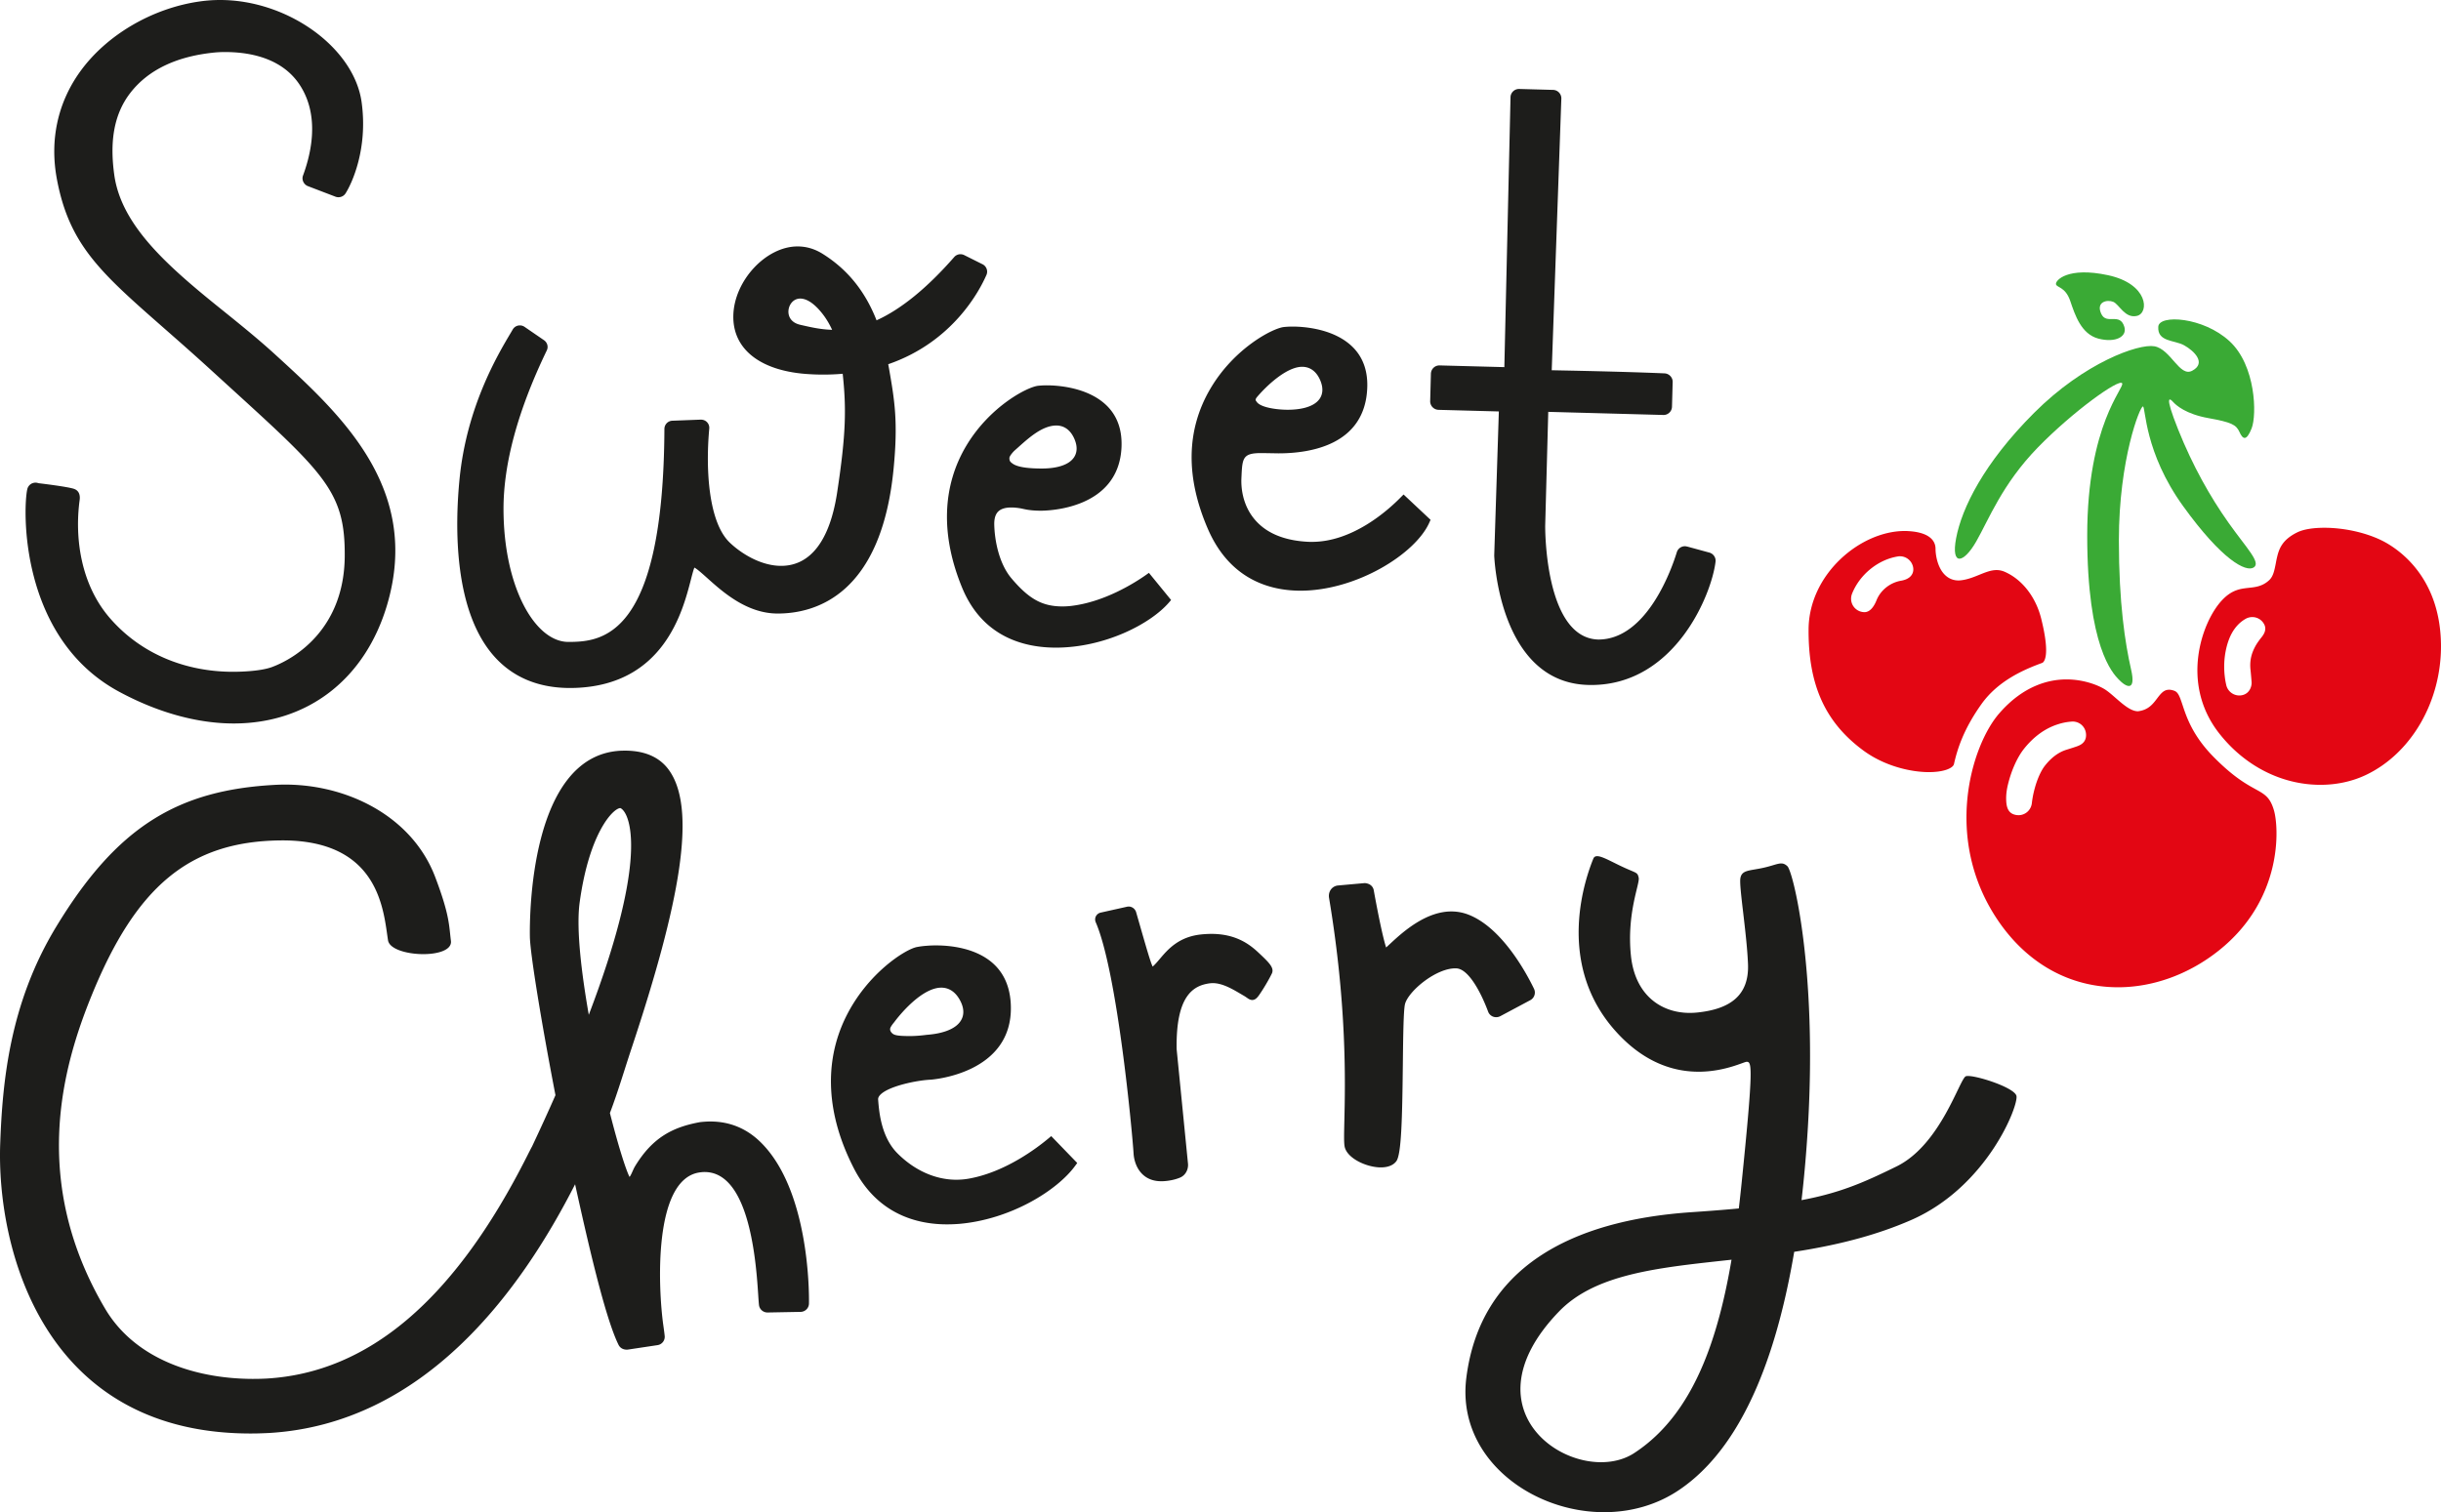
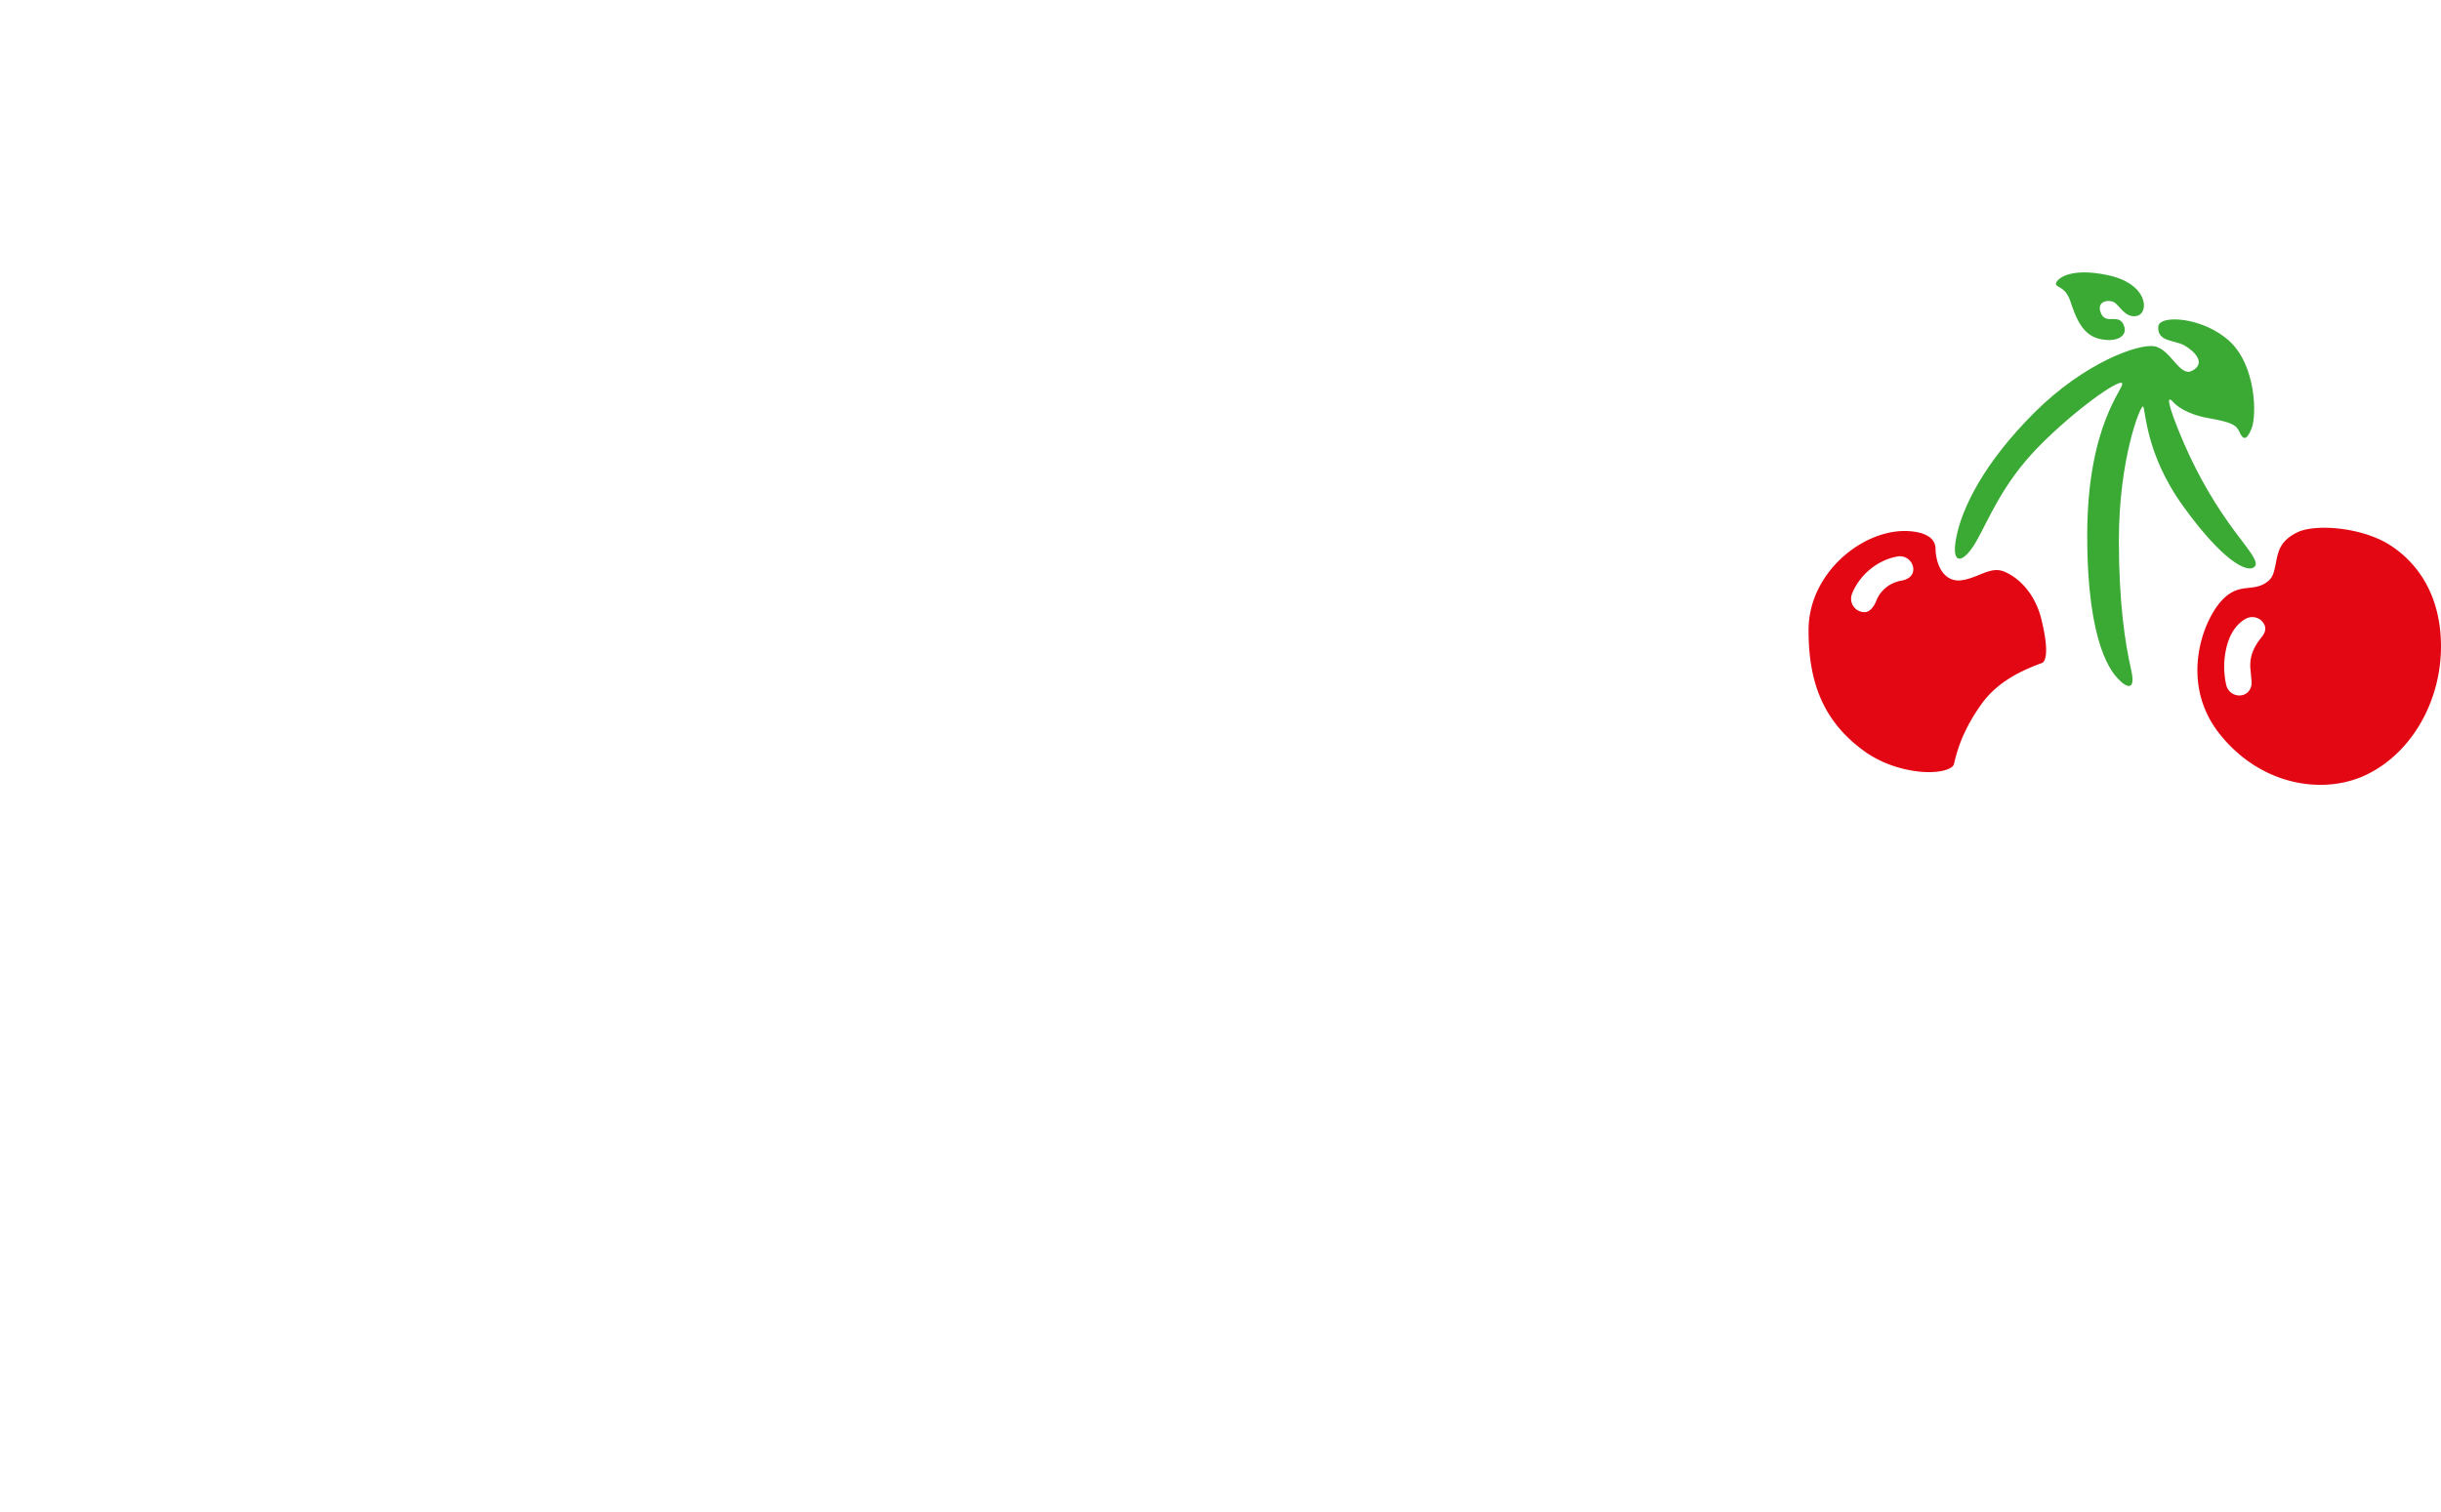
<svg xmlns="http://www.w3.org/2000/svg" xml:space="preserve" style="enable-background:new 0 0 1080 669.254" viewBox="0 0 1080 669.254">
-   <path d="M103.404 320.189c-16.098 0-33.62-4.845-50.659-14.031-44.55-23.975-42.53-81.752-40.669-89.652a3.717 3.717 0 0 1 3.651-2.893c.413 0 .85.069 1.263.23 0 0 12.125 1.424 15.501 2.434 2.733.804 2.985 3.215 2.756 4.983-2.273 16.718.413 37.477 13.526 52.473 14.031 16.052 33.757 23.584 54.356 23.584 3.95 0 12.355-.299 17.246-2.113 11.16-4.179 31.851-17.614 32.15-48.845.253-28.43-8.52-36.444-50.774-74.932l-7.578-6.912c-8.038-7.371-15.248-13.687-21.655-19.313-27.81-24.411-41.772-36.674-47.283-65.586-3.33-17.361.184-33.918 10.15-47.834C47.05 15.501 67.419 3.559 88.523.62A63.464 63.464 0 0 1 97.387 0c29.991 0 59.224 21.104 62.6 45.17 2.894 20.783-4.386 36.145-7.073 40.371a3.687 3.687 0 0 1-3.169 1.745c-.505 0-.987-.092-1.47-.299l-12.125-4.639c-1.814-.758-2.756-2.848-2.09-4.639 5.994-16.327 5.305-30.473-1.929-40.853-6.752-9.668-18.647-13.824-32.609-13.824a48.84 48.84 0 0 0-6.04.367c-14.927 1.722-27.649 7.142-35.847 17.751-7.739 10.035-8.979 22.574-7.073 36.283 3.123 22.344 23.515 40.256 47.053 59.202 8.038 6.476 16.351 13.158 23.998 20.14 28.866 26.34 64.805 59.11 49.74 110.641-9.666 33.047-35.087 52.773-67.949 52.773M252.239 304.488c-13.87 0-25.077-4.616-33.321-13.71-18.325-20.208-17.636-58.053-15.593-78.813 3.123-31.691 16.718-54.678 22.551-64.483l.987-1.677a3.625 3.625 0 0 1 3.123-1.791c.735 0 1.446.207 2.067.62l8.634 5.925c1.493 1.033 2.021 2.963 1.217 4.57-12.699 26.34-19.129 49.901-19.129 70.04 0 34.446 13.847 58.926 28.682 58.926 15.041 0 42.07-2.228 42.507-94.268.023-1.975 1.561-3.559 3.513-3.628l12.584-.482c1.148 0 2.135.436 2.824 1.194a3.604 3.604 0 0 1 .919 2.779c-1.699 18.555-.207 41.565 9.048 50.429 5.213 4.983 13.916 10.311 22.735 10.311 12.975 0 21.54-11.184 24.778-32.333 4.019-26.317 4.087-37.546 2.48-52.68a98.09 98.09 0 0 1-8.681.367 92.72 92.72 0 0 1-5.603-.161c-21.747-1.102-34.492-10.862-34.102-26.041.39-15.409 14.467-30.519 28.407-30.519 3.881 0 7.555 1.079 11 3.215 11.023 6.866 18.877 16.534 23.952 29.486 10.816-4.891 22.39-14.307 34.378-28.016a3.689 3.689 0 0 1 2.756-1.24 3.93 3.93 0 0 1 1.608.367l8.175 4.088c1.723.873 2.48 2.939 1.723 4.685-2.985 6.866-14.835 29.693-43.471 39.544l.368 1.975c2.434 14.031 4.041 23.309 2.021 44.16-5.374 55.849-34.469 64.208-51.302 64.208-13.686 0-24.342-9.576-31.392-15.914-1.929-1.722-4.271-3.835-5.443-4.409-.459 1.01-1.056 3.399-1.608 5.534-3.583 13.824-11.918 46.204-50.911 47.697-.851.022-1.677.045-2.481.045m101.823-172.346c-3.031 0-4.914 2.572-5.19 5.098-.299 2.503.919 5.534 5.167 6.499l.987.23c3.835.872 8.129 1.86 13.136 1.998-1.424-3.1-3.123-5.81-5.19-8.221-3.95-4.639-7.027-5.604-8.91-5.604M467.158 286.624c-13.939 0-32.448-4.616-41.473-26.524-9.53-23.125-8.887-44.826 1.837-62.807 10.403-17.43 27.029-26.087 31.874-26.569a37.592 37.592 0 0 1 3.835-.184c4.203 0 18.578.689 27.006 9.553 4.34 4.593 6.338 10.701 5.948 18.142-1.447 27.029-32.219 27.787-35.732 27.787-2.687 0-5.167-.23-7.234-.689l-1.516-.322c-1.171-.207-2.71-.413-4.271-.413-2.664 0-4.616.62-5.833 1.837-1.171 1.194-1.723 3.054-1.699 5.557.138 7.371 2.182 17.544 7.601 23.951 7.762 9.186 13.664 12.447 22.597 12.447 1.148 0 2.297-.069 3.468-.184 14.858-1.63 28.383-10.173 33.505-13.779l1.263-.896 9.806 12.01-.896 1.056c-8.36 9.717-28.753 20.027-50.086 20.027m-19.175-81.476c2.479 1.86 8.335 2.205 12.997 2.205 4.111 0 11.413-.643 14.261-5.029 1.011-1.562 1.838-4.248.046-8.244-2.136-4.754-5.489-5.764-7.9-5.764-6.912 0-13.617 6.82-18.532 11.115-.482.436-2.251 2.342-2.251 3.284.001 1.376.414 1.721 1.379 2.433M418.947 541.864c-12.975 0-30.634-4.294-41.128-24.732-12.194-23.699-13.457-46.847-3.628-66.94 9.507-19.428 26.386-30.106 31.507-31.07a34.582 34.582 0 0 1 4.065-.528 48.316 48.316 0 0 1 4.363-.184c6.085 0 17.453 1.033 25.191 7.923 5.03 4.501 7.693 10.816 7.923 18.762.919 30.29-35.204 32.724-35.571 32.747-5.902.253-18.808 2.848-22.367 6.866-.574.666-.827 1.286-.781 1.906.413 5.374 1.309 16.557 8.566 23.837 7.532 7.532 16.764 11.666 26.041 11.666.873 0 1.768-.046 2.641-.115a30.601 30.601 0 0 0 3.697-.528c15.639-3.031 29.234-13.319 34.378-17.613l1.263-1.056 11.505 11.895-.873 1.194c-8.015 11.069-28.775 23.86-51.486 25.766a67.075 67.075 0 0 1-5.306.204m-3.192-104.74c-9.577.804-20.002 15.087-20.094 15.248-.919 1.056-1.677 2.25-1.768 2.664-.161.62-.023 1.286.551 1.952.896 1.01 1.883 1.539 8.106 1.539 3.054 0 5.971-.344 7.349-.528l.758-.069c4.363-.367 12.079-1.722 14.697-6.637.941-1.722 1.585-4.662-.69-8.749-2.479-4.501-5.81-5.442-8.198-5.442l-.711.022zM575.39 261.423c-13.296 0-31.208-4.754-40.991-27.373-9.921-22.941-9.553-43.815 1.079-61.957 10.518-17.958 27.626-26.868 32.655-27.373a37.598 37.598 0 0 1 3.836-.184c4.225 0 18.601.689 27.006 9.553 4.34 4.593 6.338 10.701 5.925 18.119-1.309 24.732-25.146 28.43-39.246 28.43-.022 0-6.705-.115-7.738-.115-7.762 0-8.221 2.113-8.589 9.392l-.069 1.585c-.184 3.399.092 12.033 6.384 18.991 5.121 5.695 12.929 8.795 23.193 9.3.552.023 1.079.023 1.631.023 18.004 0 33.551-13.847 39.383-19.818l1.148-1.148 11.942 11.207-.483 1.079c-6.086 14.008-32.357 30.289-57.066 30.289m-19.45-83.704c1.584 2.664 9.116 3.628 13.778 3.628 4.111 0 11.413-.643 14.261-5.029 1.447-2.25 1.447-5.075.046-8.244-2.136-4.754-5.489-5.741-7.9-5.741-6.913 0-15.845 8.474-20.048 13.48-.919 1.171-.436 1.493-.137 1.906M702.65 303.135c-39.521-1.056-41.519-56.767-41.543-57.341l2.044-63.702-26.708-.712a3.827 3.827 0 0 1-2.641-1.194 3.728 3.728 0 0 1-1.034-2.687l.322-12.102c.069-2.067 1.723-3.674 3.766-3.674l28.728.758 2.732-119.528a3.765 3.765 0 0 1 3.766-3.583l15.065.413A3.714 3.714 0 0 1 689.811 41a3.741 3.741 0 0 1 .987 2.779l-4.248 120.08c6.752.138 31.851.597 49.855 1.378 2.067.069 3.721 1.814 3.652 3.858l-.299 10.885a3.734 3.734 0 0 1-3.766 3.674l-50.98-1.378-1.355 50.406c0 .482-.39 49.717 23.516 50.36 21.793 0 32.747-32.196 34.722-38.649a3.72 3.72 0 0 1 3.583-2.641h.23l.781.138 9.783 2.664c1.791.482 2.985 2.228 2.756 4.042-1.723 14.559-18.027 54.563-54.999 54.563l-1.379-.024zM274.397 357.639c-3.146.184-13.687 10.839-17.935 41.772-1.654 12.102 1.056 32.701 4.042 49.717 25.123-65.93 18.624-85.082 15.96-89.468-.965-1.562-1.814-1.998-2.044-2.021h-.023zM40.599 440.424C27.716 472 13.203 522.774 46.501 579.173c13.595 23.01 41.473 31.53 67.584 31.07a110.03 110.03 0 0 0 3.927-.138c44.642-2.641 82.786-34.239 115.165-98.401.965-1.906 1.699-3.376 2.228-4.317 3.72-7.9 7.188-15.478 10.357-22.689-6.43-33.298-11.184-62.761-11.321-70.132-.138-8.175-.23-79.915 39.889-82.303.459-.023.942-.023 1.424-.046 8.956-.161 15.616 2.572 19.841 8.083 13.251 17.338 4.96 59.959-15.96 123.019-3.261 9.76-6.155 19.726-9.783 29.279 4.295 16.833 7.349 25.674 8.681 28.269.712-.735 1.516-3.146 2.365-4.593 7.877-13.044 16.994-17.499 28.866-19.657a55.35 55.35 0 0 1 2.365-.207c9.346-.551 17.453 2.411 24.112 8.818 21.609 20.805 21.793 66.045 21.678 71.694-.023 1.952-1.585 3.56-3.537 3.674l-14.766.276c-1.952.023-3.605-1.424-3.812-3.353-.138-1.24-.253-3.146-.413-5.534-1.056-16.19-4.478-54.425-24.526-53.254-.483.046-1.011.092-1.539.184-20.323 3.238-18.165 50.957-15.868 67.469.276 1.975.505 3.605.62 4.799a3.727 3.727 0 0 1-3.169 4.134l-13.296 1.998c-1.814.092-3.215-.712-3.904-2.044-5.993-12.01-13.686-45.836-19.267-71.143-24.158 47.49-66.734 106.002-135.35 110.067-1.837.092-3.674.161-5.535.207C18.852 636.033-1.563 552.007.09 506.216c.987-27.373 4.157-61.957 24.618-95.806 27.075-44.757 54.057-60.763 97.092-63.059 29.325-1.562 60.143 12.791 70.775 40.853 6.407 16.902 6.062 21.288 6.935 28.2 1.033 8.382-26.638 7.326-27.833-.253-1.998-12.584-3.444-44.826-47.949-44.206-39.956.551-63.518 20.392-83.129 68.479M513.759 522.78c-8.451 0-11.85-6.614-12.217-12.263-.528-8.818-7.119-80.191-16.741-102.351-.367-.85-.344-1.837.069-2.641a3.167 3.167 0 0 1 2.113-1.63l11.827-2.641.551-.046c1.516 0 2.871 1.033 3.307 2.503l1.883 6.568c2.847 9.898 4.547 15.799 5.443 17.499 1.01-.873 2.02-2.067 3.191-3.445 3.491-4.111 8.291-9.737 18.211-10.77a45.907 45.907 0 0 1 4.547-.253c10.679 0 16.741 4.432 20.829 8.267 4.639 4.363 7.188 6.751 5.925 9.323-1.332 2.756-3.743 6.82-5.626 9.507-.735 1.033-1.631 2.159-3.031 2.159-.942 0-1.654-.505-2.411-1.033-.367-.253-.781-.551-1.355-.873l-1.562-.919c-3.513-2.067-7.9-4.639-12.148-4.639-.459 0-.896.046-1.355.092-7.027.964-15.041 5.167-14.606 29.21l5.03 50.751c.161 2.641-1.24 5.006-3.422 5.971-1.561.666-3.353 1.148-5.328 1.424-.643.092-1.332.161-2.067.207-.368.023-.713.023-1.057.023M610.024 516.631c-6.132-.367-13.825-4.11-15.042-8.91-.413-1.676-.321-5.213-.184-11.666.39-16.58 1.194-51.095-6.774-98.7-.23-1.355.092-2.733.896-3.789a4.414 4.414 0 0 1 3.077-1.676s11.758-1.056 11.803-1.056c2.273.138 3.674 1.424 3.996 3.123 2.526 13.962 4.455 22.298 5.489 25.375.482-.436 1.033-.964 1.561-1.447 5.304-4.937 16.304-15.202 28.544-14.467 1.998.115 3.973.528 5.879 1.217 15.294 5.603 26.409 26.661 29.44 32.977a3.82 3.82 0 0 1-1.631 5.029l-13.296 7.096a3.912 3.912 0 0 1-2.044.436 3.744 3.744 0 0 1-3.33-2.457c-3.376-9.048-8.773-18.808-13.939-19.129-8.635-.505-21.265 9.898-22.827 15.753-.689 2.618-.827 14.743-.964 26.478-.275 23.998-.62 39.958-2.87 43.081-1.446 1.974-4.202 2.938-7.784 2.732M845.499 539.987c-59.34 25.858-126.579 10.265-155.72 40.44-44.39 45.974 9.071 78.445 33.252 62.669 32.173-20.989 42.116-66.78 47.49-119.092 5.351-52.312 4.57-54.103 2.273-54.081-2.32 0-31.667 16.35-58.421-14.054-26.73-30.382-12.355-68.617-9.415-75.851 1.126-2.802 5.856.299 12.493 3.422 6.637 3.146 7.004 2.411 7.579 5.029.574 2.641-5.351 15.593-3.445 34.423 1.929 18.831 15.18 26.707 29.417 25.215 14.215-1.493 22.941-7.326 22.39-21.426-.574-14.077-4.018-34.194-3.376-37.983.643-3.789 4.088-3.261 10.288-4.662 6.223-1.401 7.946-3.1 10.518-.666 2.549 2.434 13.158 45.262 9.117 114.591-4.065 69.306-18.854 136.017-57.319 161.645-38.442 25.651-99.756-2.894-93.854-49.809 6.131-48.684 46.158-69.696 99.756-73.325 53.576-3.605 65.999-8.175 90.57-20.231 19.566-9.576 27.948-38.878 30.68-39.912 2.733-1.033 21.15 4.685 22.367 8.589 1.216 3.928-12.861 40.35-46.64 55.069" style="fill:#1d1d1b" />
  <path d="M953.187 153.253c-6.958-1.24-30.979 7.211-53.231 29.486-22.275 22.275-31.989 42.162-34.492 55.481-2.343 12.493 3.33 11.138 8.887 1.447 5.557-9.714 11.459-25.329 27.144-41.496 15.707-16.144 36.146-30.726 37.432-28.544 1.194 2.044-15.455 17.958-15.455 67.354 0 49.373 11.321 60.993 13.893 63.703 3.606 3.766 7.739 5.305 5.534-4.317-2.664-11.689-5.419-29.463-5.419-57.227 0-35.916 9.415-59.546 10.656-59.247 1.24.276.528 20.231 17.774 44.114 17.246 23.906 27.786 29.302 31.208 27.144 3.398-2.136-3.054-8.405-11.138-19.818-8.083-11.413-15.799-25.077-22.275-41.244-6.453-16.144-3.468-13.572-2.388-12.355 1.493 1.677 5.81 5.534 15.868 7.326 10.058 1.814 12.194 2.893 13.641 6.108 1.447 3.238 3.054 4.317 5.397-1.607 2.319-5.925 1.906-27.787-9.783-38.557-11.666-10.77-31.185-11.918-31.53-6.43-.459 6.843 7.188 5.833 11.482 8.267 4.317 2.411 9.966 7.808 3.536 11.229-5.604 3.008-9.438-9.531-16.741-10.817M909.654 125.795c.321 1.539 4.133 1.079 6.292 7.349 2.135 6.292 4.845 14.697 12.469 16.718 7.647 1.975 12.745-.896 11.505-5.144-1.975-6.728-7.923-.643-10.288-5.925-2.343-5.282 2.732-6.292 5.351-5.213 2.641 1.079 5.213 7.555 10.563 6.2 5.374-1.355 5.006-14.123-12.837-17.981-17.843-3.858-23.423 2.297-23.055 3.996" style="fill:#3aaa35" />
  <path d="M853.469 341.722c-7.761 0-19.45-2.503-29.049-9.576-16.925-12.469-24.388-29.027-24.227-53.667.184-24.48 22.987-43.471 42.483-43.471.528 0 1.057 0 1.585.046 7.808.413 12.102 3.215 12.102 7.9 0 1.952.459 5.167 1.745 7.946 1.769 3.858 4.731 5.994 8.382 5.994.367 0 .758-.023 1.148-.069 2.94-.344 5.557-1.401 8.084-2.434 2.664-1.079 5.166-2.09 7.647-2.09 1.24 0 2.411.253 3.583.758 7.739 3.376 13.802 11.161 16.19 20.851 4.34 17.499.826 19.313.413 19.474-8.703 3.169-19.634 8.106-26.845 18.188-8.038 11.275-10.748 20.14-12.194 26.592-.414 1.767-4.341 3.558-11.047 3.558m-12.882-95.531c-.322 0-.643.023-.965.092-8.749 1.424-16.855 8.06-20.209 16.511a5.996 5.996 0 0 0 .069 4.547 6.002 6.002 0 0 0 3.284 3.169 5.836 5.836 0 0 0 2.181.413c2.802 0 4.524-3.284 5.305-5.259 1.768-4.455 6.04-7.854 10.885-8.658 1.585-.275 2.847-.804 3.789-1.585 1.263-1.079 1.814-2.572 1.538-4.271a5.943 5.943 0 0 0-5.877-4.959M1026.694 347.342c-17.269 0-33.688-8.405-45.033-23.033-17.016-21.954-7.532-48.937 1.309-58.513 4.455-4.822 8.244-5.213 11.872-5.626 3.1-.321 6.269-.666 9.232-3.491 1.722-1.676 2.227-4.271 2.824-7.303.161-.896.345-1.837.574-2.802.896-3.789 2.343-7.739 8.956-10.977 2.641-1.309 6.889-2.021 11.964-2.021 8.588 0 17.935 2.044 25.031 5.443 6.131 2.939 26.133 14.927 26.57 46.135.322 25.1-13.09 48.385-33.413 57.915-5.969 2.803-12.836 4.273-19.886 4.273m-30.909-74.198a5.942 5.942 0 0 0-2.228.735c-2.618 1.493-4.662 3.674-6.269 6.66-2.044 3.858-3.904 10.816-2.962 18.808.138 1.286.368 2.572.666 3.858a5.94 5.94 0 0 0 6.522 4.547l.62-.115c3.261-.758 4.226-3.996 4.065-5.856-.161-1.929-.367-4.363-.459-5.144-.574-4.845.804-8.152 2.044-10.495.781-1.47 1.861-2.871 2.32-3.491 1.102-1.332 3.169-3.743 1.561-6.545-1.196-2.089-3.492-3.26-5.88-2.962" style="fill:#e30613" />
-   <path d="M937.112 436.934c-21.242 0-40.027-10.403-52.955-29.325-24.687-36.146-11.964-77.665.344-91.834 10.793-12.47 22.16-15.087 29.784-15.087 8.428 0 15.111 3.077 17.453 4.708 1.401.964 2.847 2.228 4.34 3.536 3.33 2.893 6.729 5.856 9.829 5.856 4.593-.528 6.614-3.215 8.428-5.603 1.837-2.434 3.1-3.927 5.374-3.927.734 0 1.515.161 2.388.505 1.631.643 2.32 2.572 3.537 6.223 1.791 5.397 4.477 13.526 13.572 22.826 8.772 8.933 14.467 12.102 18.623 14.399 4.249 2.342 6.568 3.628 8.267 9.461 2.135 7.303 4.225 39.246-24.434 62.026-13.158 10.472-28.98 16.236-44.55 16.236m-20.553-117.577a24.835 24.835 0 0 0-5.925 1.148c-5.741 1.791-10.839 5.488-15.179 10.954-2.825 3.582-5.351 9.071-6.89 15.087-.758 2.916-1.033 5.282-.941 7.693.137 2.939.781 6.017 4.73 6.499.069 0 .643.046.712.046 3.008 0 5.534-2.25 5.902-5.259.23-2.044.62-4.088 1.125-6.017 1.125-4.386 2.87-8.359 4.685-10.655 2.824-3.582 5.993-5.925 9.415-7.004l.666-.207c1.378-.436 3.444-1.079 4.455-1.47.964-.39 3.927-1.539 3.628-5.328-.23-3.146-2.779-5.511-5.925-5.511-.045.001-.412.024-.458.024" style="fill:#e30613" />
</svg>